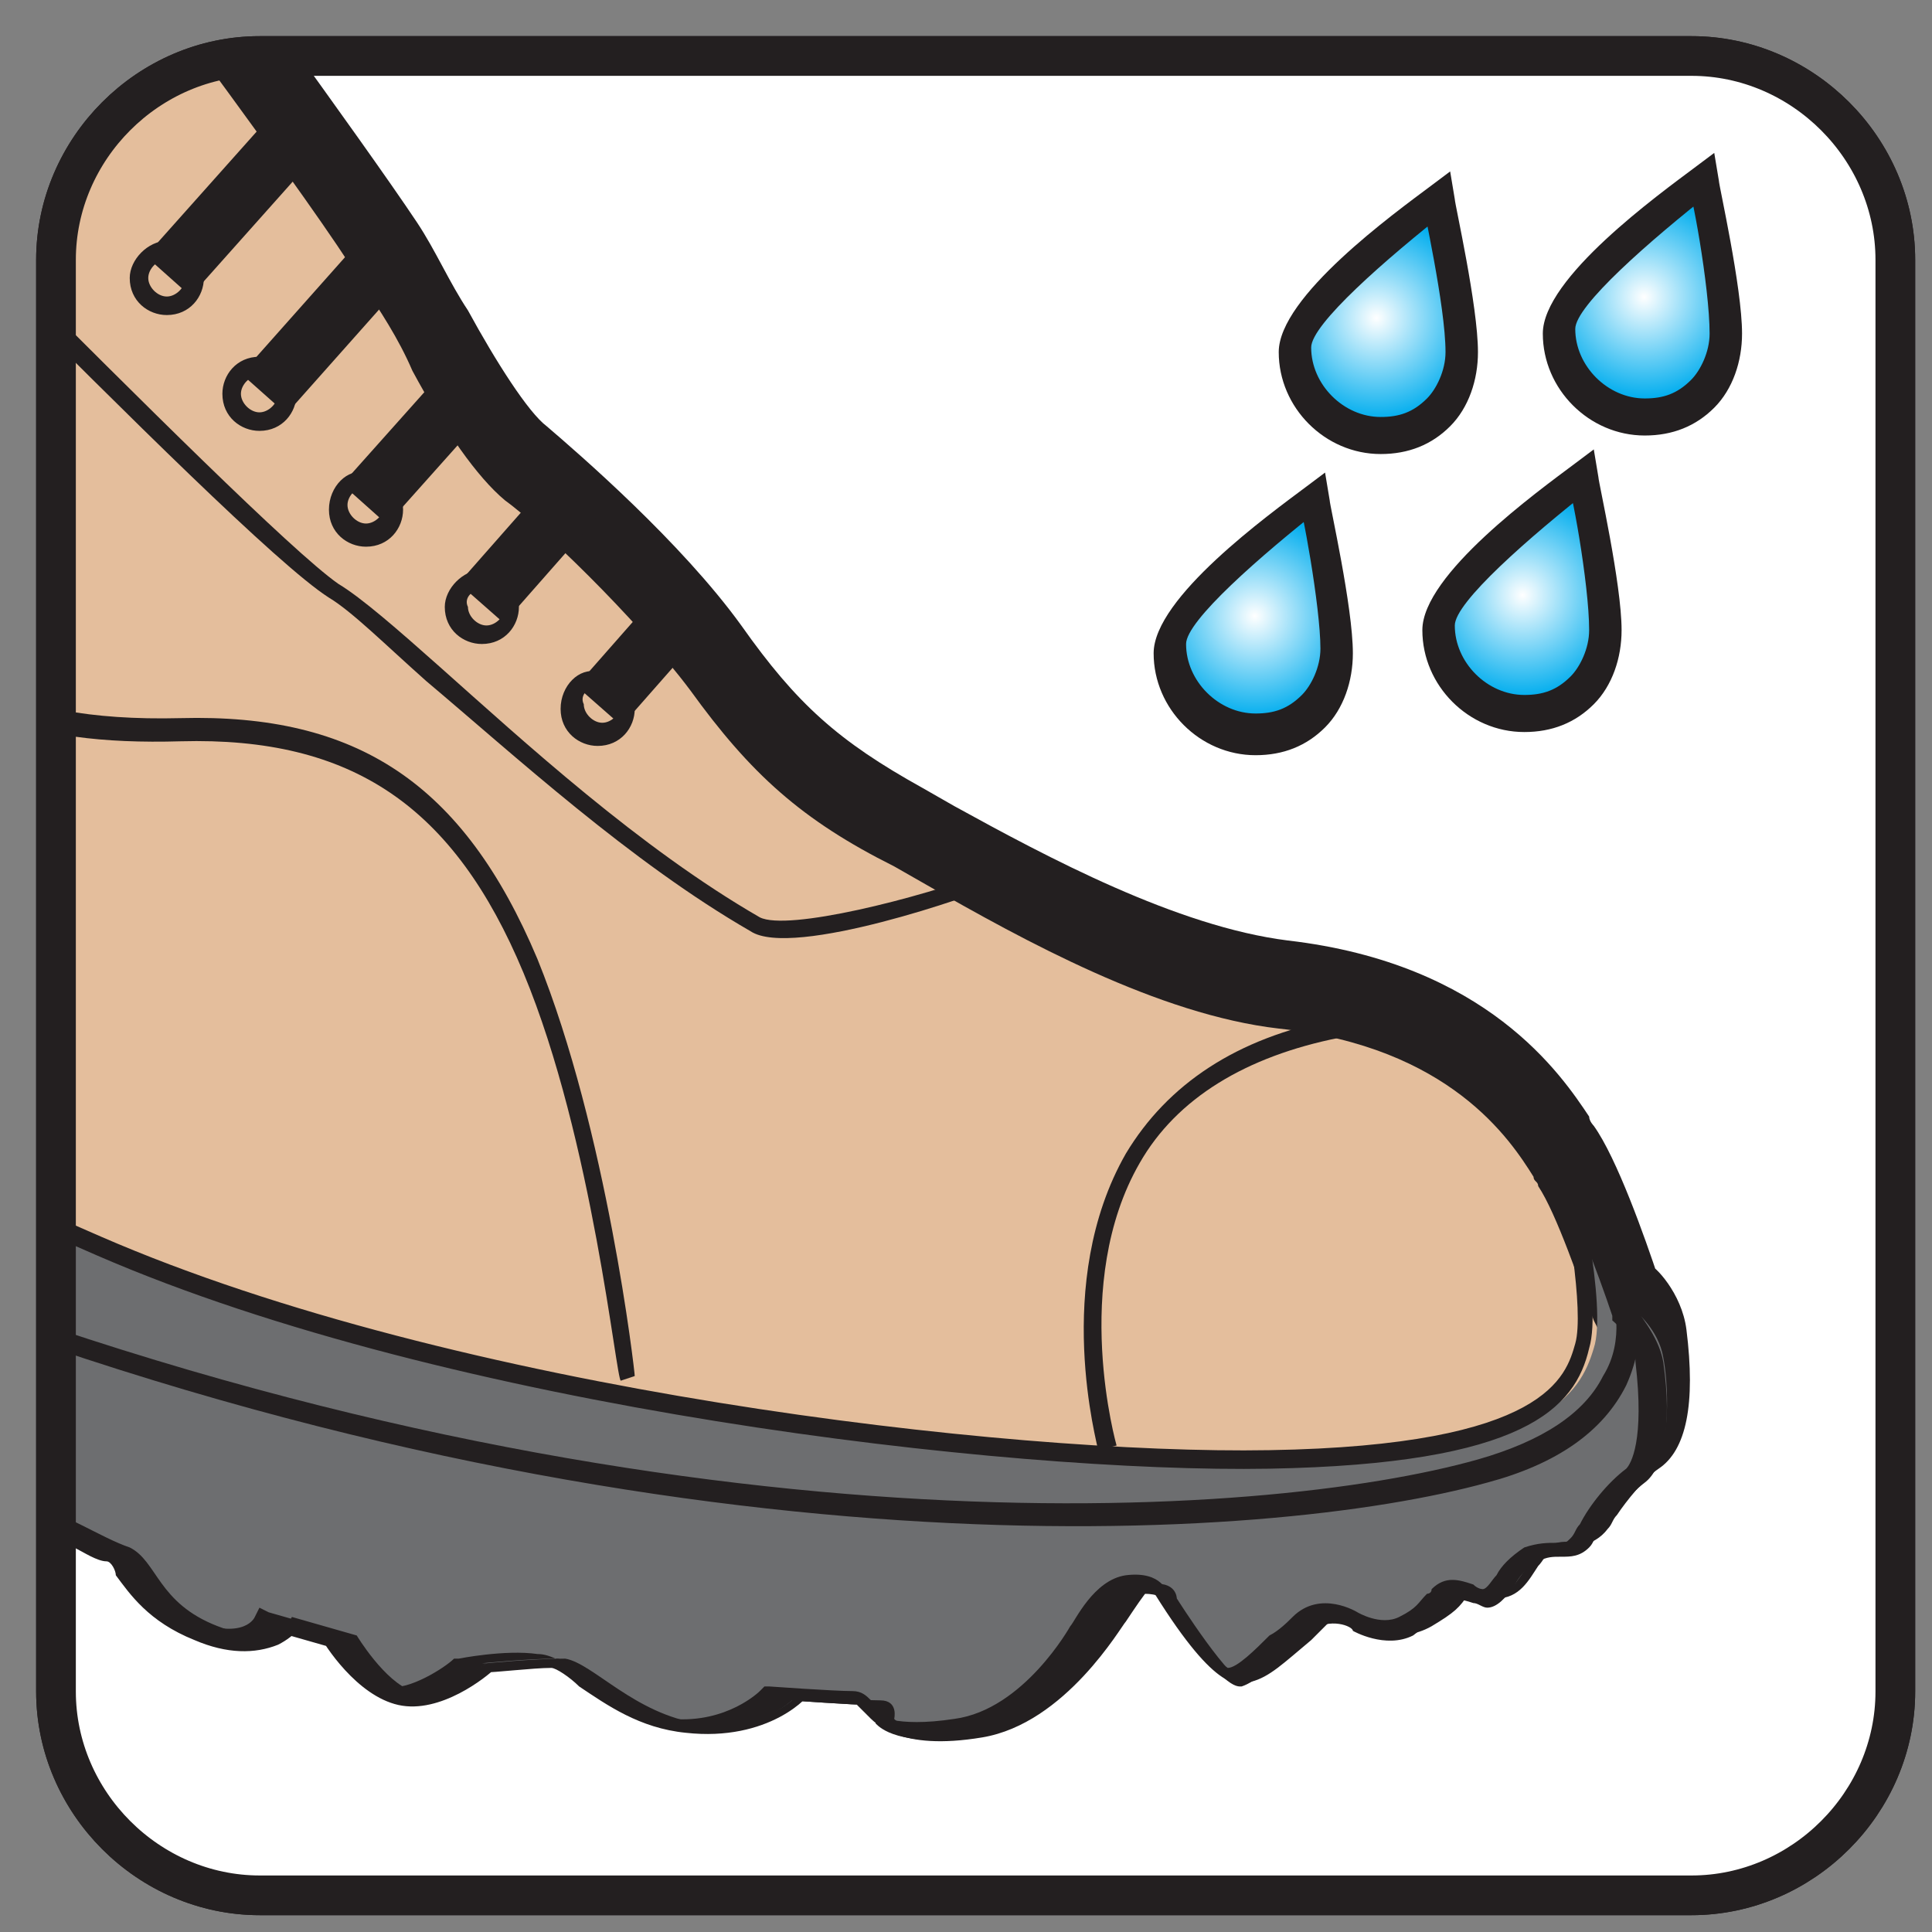
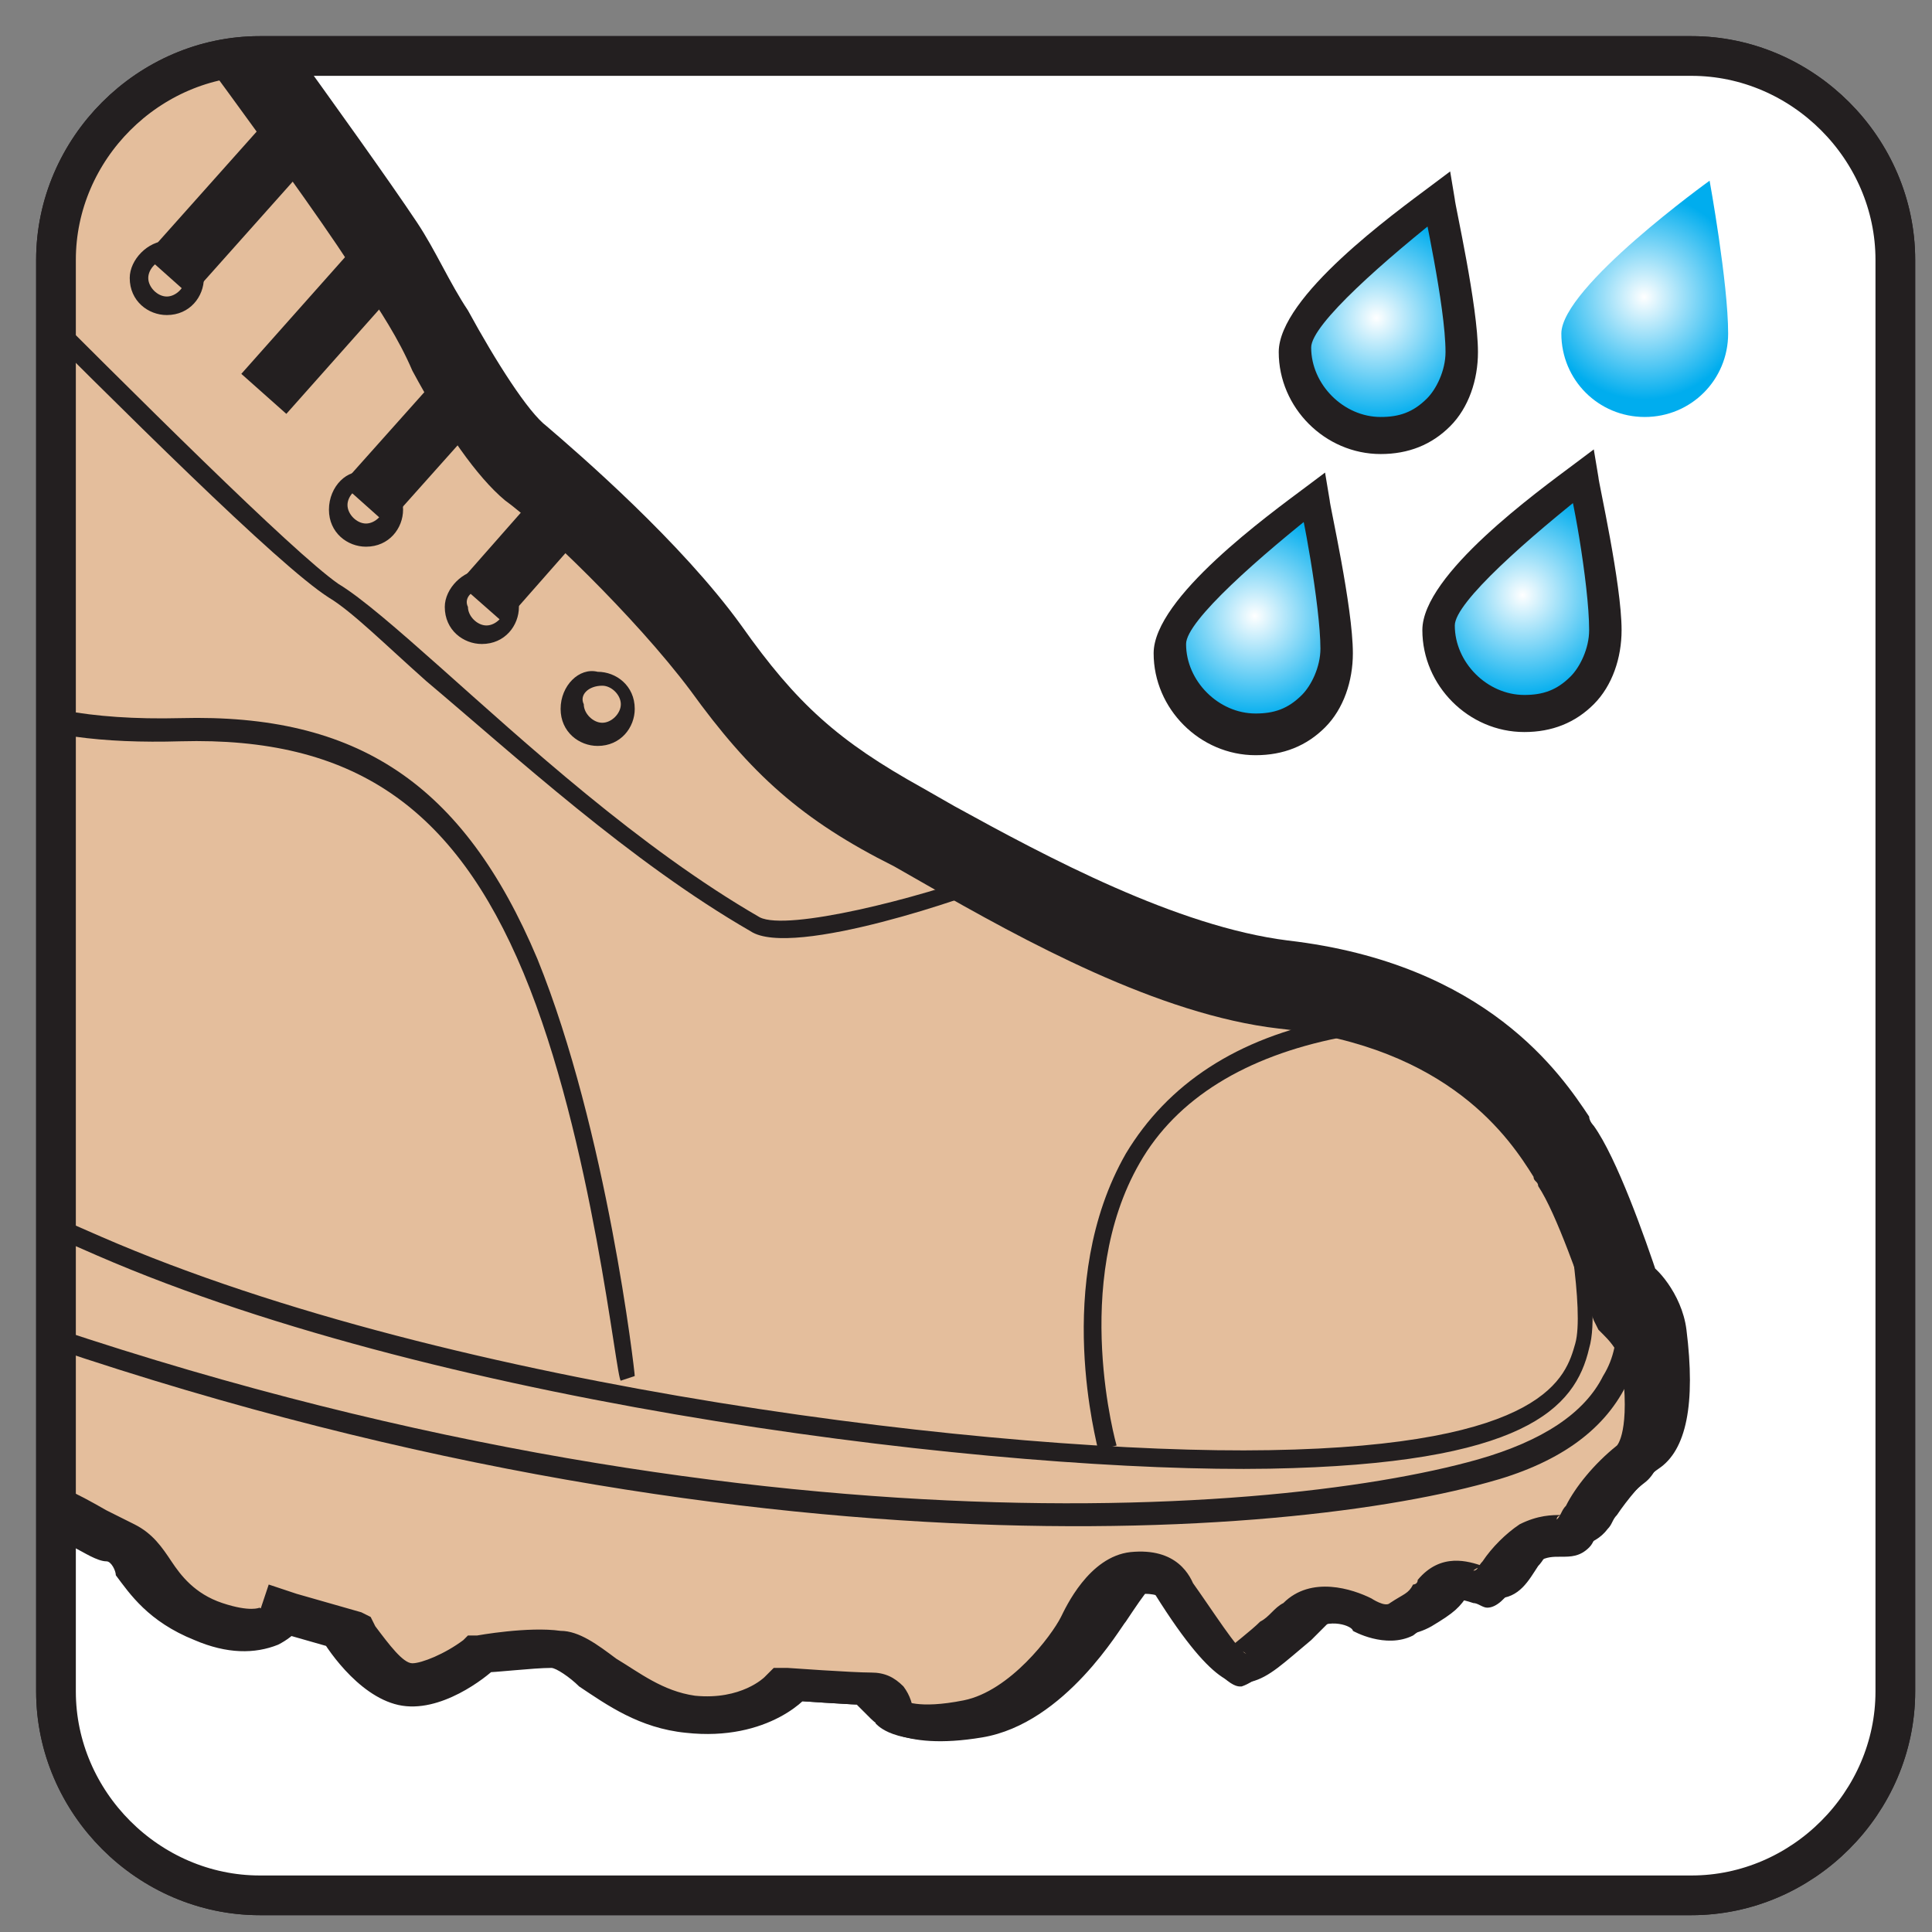
<svg xmlns="http://www.w3.org/2000/svg" version="1.1" x="0" y="0" width="100" height="100" viewBox="0, 0, 100, 100">
  <rect x="0" y="0" width="100" height="100" fill="#808080" stroke="none" />
  <defs>
    <radialGradient id="Gradient_1" gradientUnits="userSpaceOnUse" cx="71.241" cy="825.406" r="5.302" gradientTransform="matrix(1, 0, 0, -1, 0, 841.871)">
      <stop offset="0" stop-color="#FFFFFF" />
      <stop offset="1" stop-color="#00ADEE" />
    </radialGradient>
    <radialGradient id="Gradient_2" gradientUnits="userSpaceOnUse" cx="85.099" cy="826.489" r="5.302" gradientTransform="matrix(1, 0, 0, -1, 0, 841.871)">
      <stop offset="0" stop-color="#FFFFFF" />
      <stop offset="1" stop-color="#00ADEE" />
    </radialGradient>
    <radialGradient id="Gradient_3" gradientUnits="userSpaceOnUse" cx="64.949" cy="809.977" r="5.302" gradientTransform="matrix(1, 0, 0, -1, 0, 841.871)">
      <stop offset="0" stop-color="#FFFFFF" />
      <stop offset="1" stop-color="#00ADEE" />
    </radialGradient>
    <radialGradient id="Gradient_4" gradientUnits="userSpaceOnUse" cx="78.807" cy="811.06" r="5.302" gradientTransform="matrix(1, 0, 0, -1, 0, 841.871)">
      <stop offset="0" stop-color="#FFFFFF" />
      <stop offset="1" stop-color="#00ADEE" />
    </radialGradient>
    <clipPath id="Clip_1">
      <path d="M97.602,87.05 C97.602,92.806 92.806,97.602 87.05,97.602 L12.95,97.602 C7.194,97.602 2.398,92.806 2.398,87.05 L2.398,12.95 C2.398,7.194 7.194,2.398 12.95,2.398 L87.05,2.398 C92.806,2.398 97.602,7.194 97.602,12.95 L97.602,87.05 z" />
    </clipPath>
  </defs>
  <g id="Calque_1">
    <g>
      <g>
        <path d="M98.102,87.55 C98.102,93.306 93.306,98.102 87.55,98.102 L13.45,98.102 C7.694,98.102 2.898,93.306 2.898,87.55 L2.898,13.45 C2.898,7.694 7.694,2.898 13.45,2.898 L87.55,2.898 C93.306,2.898 98.102,7.694 98.102,13.45 L98.102,87.55 z" fill="#FFFFFF" />
        <path d="M98.102,87.55 C98.102,93.306 93.306,98.102 87.55,98.102 L13.45,98.102 C7.694,98.102 2.898,93.306 2.898,87.55 L2.898,13.45 C2.898,7.694 7.694,2.898 13.45,2.898 L87.55,2.898 C93.306,2.898 98.102,7.694 98.102,13.45 L98.102,87.55 z" fill-opacity="0" stroke="#231F20" stroke-width="2.055" />
      </g>
      <g>
        <path d="M97.602,87.05 C97.602,92.806 92.806,97.602 87.05,97.602 L12.95,97.602 C7.194,97.602 2.398,92.806 2.398,87.05 L2.398,12.95 C2.398,7.194 7.194,2.398 12.95,2.398 L87.05,2.398 C92.806,2.398 97.602,7.194 97.602,12.95 L97.602,87.05 z" fill="#FFFFFF" />
        <g opacity="0.58">
          <path d="M97.602,87.05 C97.602,92.806 92.806,97.602 87.05,97.602 L12.95,97.602 C7.194,97.602 2.398,92.806 2.398,87.05 L2.398,12.95 C2.398,7.194 7.194,2.398 12.95,2.398 L87.05,2.398 C92.806,2.398 97.602,7.194 97.602,12.95 L97.602,87.05 z" fill="#FFFFFF" />
        </g>
      </g>
      <g>
        <g>
          <path d="M75.54,18.225 C75.54,20.623 73.621,22.542 71.223,22.542 C68.825,22.542 66.906,20.623 66.906,18.225 C66.906,15.827 74.58,10.312 74.58,10.312 C74.58,10.312 75.54,15.827 75.54,18.225 z" fill="url(#Gradient_1)" />
          <path d="M74.82,18.225 C74.82,19.185 74.341,20.144 73.861,20.624 C73.141,21.343 72.422,21.583 71.463,21.583 C69.544,21.583 67.866,19.904 67.866,17.986 C67.866,16.787 71.703,13.429 75.06,10.791 L73.621,10.312 C73.621,10.552 74.82,15.827 74.82,18.225 z M74.101,9.592 C72.182,11.031 66.187,15.348 66.187,18.225 C66.187,21.103 68.585,23.501 71.463,23.501 C72.902,23.501 74.101,23.022 75.06,22.062 C76.019,21.103 76.499,19.664 76.499,18.225 C76.499,15.827 75.3,10.552 75.3,10.312 L75.06,8.873 L74.101,9.592 z" fill="#231F20" />
        </g>
        <g>
          <path d="M89.448,17.266 C89.448,19.664 87.53,21.583 85.132,21.583 C82.734,21.583 80.815,19.664 80.815,17.266 C80.815,14.868 88.489,9.353 88.489,9.353 C88.489,9.353 89.448,14.628 89.448,17.266 z" fill="url(#Gradient_2)" />
-           <path d="M88.489,17.266 C88.489,18.225 88.01,19.185 87.53,19.664 C86.811,20.384 86.091,20.624 85.132,20.624 C83.213,20.624 81.535,18.945 81.535,17.026 C81.535,15.827 85.372,12.47 88.729,9.832 L87.29,9.353 C87.53,9.592 88.489,14.868 88.489,17.266 z M87.77,8.633 C85.851,10.072 79.856,14.388 79.856,17.266 C79.856,20.144 82.254,22.542 85.132,22.542 C86.571,22.542 87.77,22.062 88.729,21.103 C89.688,20.144 90.168,18.705 90.168,17.266 C90.168,14.868 88.969,9.592 88.969,9.353 L88.729,7.914 L87.77,8.633 z" fill="#231F20" />
        </g>
        <g>
          <path d="M69.305,33.573 C69.305,35.971 67.386,37.89 64.988,37.89 C62.59,37.89 60.671,35.971 60.671,33.573 C60.671,31.175 68.345,25.66 68.345,25.66 C68.345,25.66 69.305,31.175 69.305,33.573 z" fill="url(#Gradient_3)" />
          <path d="M68.345,33.573 C68.345,34.532 67.866,35.492 67.386,35.971 C66.667,36.691 65.947,36.931 64.988,36.931 C63.069,36.931 61.391,35.252 61.391,33.333 C61.391,32.134 65.228,28.777 68.585,26.139 L67.146,25.66 C67.386,26.139 68.345,31.415 68.345,33.573 z M67.626,25.18 C65.707,26.619 59.712,30.935 59.712,33.813 C59.712,36.691 62.11,39.089 64.988,39.089 C66.427,39.089 67.626,38.609 68.585,37.65 C69.544,36.691 70.024,35.252 70.024,33.813 C70.024,31.415 68.825,26.139 68.825,25.899 L68.585,24.46 L67.626,25.18 z" fill="#231F20" />
        </g>
        <g>
          <path d="M83.213,32.614 C83.213,35.012 81.295,36.93 78.897,36.93 C76.499,36.93 74.58,35.012 74.58,32.614 C74.58,30.216 82.254,24.7 82.254,24.7 C82.254,24.7 83.213,30.216 83.213,32.614 z" fill="url(#Gradient_4)" />
          <path d="M82.254,32.614 C82.254,33.573 81.775,34.532 81.295,35.012 C80.576,35.731 79.856,35.971 78.897,35.971 C76.978,35.971 75.3,34.293 75.3,32.374 C75.3,31.175 79.137,27.818 82.494,25.18 L81.055,24.7 C81.295,24.94 82.254,30.216 82.254,32.614 z M81.535,23.981 C79.616,25.42 73.621,29.736 73.621,32.614 C73.621,35.492 76.019,37.89 78.897,37.89 C80.336,37.89 81.535,37.41 82.494,36.451 C83.453,35.492 83.933,34.053 83.933,32.614 C83.933,30.216 82.734,24.94 82.734,24.7 L82.494,23.261 L81.535,23.981 z" fill="#231F20" />
        </g>
      </g>
      <g clip-path="url(#Clip_1)">
        <g>
          <path d="M8.153,-2.878 C8.153,-2.878 17.266,9.353 19.904,13.669 C22.782,17.986 25.18,23.022 26.858,24.46 C28.777,25.899 33.813,30.695 36.691,34.532 C39.568,38.609 41.966,40.767 46.763,43.405 C51.559,46.043 59.233,50.839 66.187,51.559 C76.499,52.758 79.616,58.753 80.815,60.192 C81.775,61.631 83.213,65.468 83.933,67.626 C83.933,67.626 85.132,68.585 85.372,70.024 C85.611,71.463 85.851,75.06 84.652,75.779 C83.453,76.739 82.254,78.417 81.775,79.137 C81.055,79.856 80.336,79.137 79.376,79.856 C78.417,80.576 77.698,82.254 76.978,82.254 C76.259,82.254 75.3,81.535 74.58,82.254 C73.861,82.974 73.861,83.213 72.662,83.933 C71.463,84.652 70.024,83.693 70.024,83.693 C70.024,83.693 68.585,82.734 67.146,83.933 C65.947,84.892 64.508,86.571 63.789,86.811 C63.07,87.05 60.192,82.494 60.192,82.494 C60.192,82.494 59.952,81.775 58.753,81.775 C57.314,82.014 56.355,84.173 56.355,84.173 C56.355,84.173 53.717,88.729 50.12,89.209 C46.523,89.928 45.564,88.729 45.564,88.729 C45.564,88.729 45.803,87.77 44.844,87.77 C43.885,87.77 40.528,87.53 40.528,87.53 C40.528,87.53 38.849,89.448 35.492,88.969 C32.134,88.489 29.976,85.851 28.537,85.612 C27.098,85.372 24.46,85.851 24.46,85.851 C24.46,85.851 22.062,87.77 20.623,87.29 C19.185,87.05 17.746,84.412 17.746,84.412 L14.388,83.453 C14.388,83.453 13.669,85.132 10.552,83.933 C7.434,82.734 7.434,80.576 5.995,79.856 C4.556,79.137 2.398,77.938 1.439,77.938 C0.48,77.938 -1.199,78.417 -2.158,78.657 C-3.118,78.897 -4.556,78.897 -5.036,78.657 C-5.516,78.417 -9.592,76.739 -10.312,76.259 C-11.031,75.779 -11.271,73.861 -11.271,73.861 L-14.389,72.902 L-17.506,73.141 C-17.506,73.141 -23.501,69.305 -23.741,68.825 C-23.981,68.345 -24.94,65.707 -24.94,65.707 C-24.94,65.707 -28.537,58.993 -32.854,58.753 C-37.17,58.513 -44.604,58.513 -44.604,58.513 L-38.849,-5.755 L-30.935,-5.995 C-30.935,-5.995 -33.094,-8.393 -30.216,-10.072 C-27.338,-11.751 -20.384,-16.067 -16.547,-16.307 C-12.71,-16.547 -11.271,-16.307 -10.312,-17.746 C-9.353,-19.185 -8.873,-23.501 -5.755,-21.343 C-1.679,-18.465 8.153,-2.878 8.153,-2.878 z" fill="#E4BE9C" />
          <path d="M6.954,-1.918 L6.954,-1.918 C6.954,-1.679 16.067,10.312 18.705,14.628 C19.664,16.067 20.623,17.506 21.343,19.185 C23.022,22.302 24.7,24.7 26.139,25.899 C27.818,27.098 32.854,31.895 35.731,35.732 C38.849,40.048 41.487,42.446 46.283,44.844 L47.962,45.803 C52.998,48.681 59.952,52.518 66.187,53.238 C75.06,54.197 78.177,58.993 79.376,60.911 C79.376,61.151 79.616,61.151 79.616,61.391 C80.575,62.83 81.775,66.427 82.494,68.345 L82.734,68.825 L82.974,69.065 C83.213,69.305 83.693,69.784 83.933,70.504 C84.412,74.101 83.693,74.82 83.693,74.82 L83.693,74.82 C82.494,75.779 81.535,76.979 81.055,77.938 C80.815,78.178 80.815,78.417 80.575,78.657 C80.575,78.417 80.815,78.417 81.055,78.417 L80.815,78.417 C80.336,78.417 79.616,78.417 78.657,78.897 C77.938,79.377 77.218,80.096 76.739,80.815 C76.499,81.055 76.499,81.295 76.259,81.295 C76.259,81.295 76.499,81.055 76.978,81.055 L76.978,81.055 L76.739,81.055 C76.019,80.815 74.58,80.336 73.381,81.775 C73.381,82.015 73.141,82.015 73.141,82.015 C72.902,82.494 72.662,82.494 71.942,82.974 C71.703,83.214 70.983,82.734 70.983,82.734 C70.024,82.254 67.866,81.535 66.427,82.974 C65.947,83.214 65.707,83.693 65.228,83.933 C64.748,84.413 63.789,85.132 63.549,85.372 L63.549,85.372 C64.029,85.372 64.269,85.372 64.508,85.612 C64.029,85.372 62.83,83.453 61.631,81.775 L61.87,82.254 C61.631,81.535 60.911,80.096 58.513,80.336 C56.355,80.576 55.156,83.214 54.916,83.693 C54.436,84.652 52.278,87.53 49.88,88.01 C47.482,88.489 46.763,88.01 46.763,88.01 C46.763,88.01 46.763,88.01 47.002,88.25 L47.242,89.449 C47.242,89.209 47.482,88.25 46.763,87.29 C46.283,86.811 45.803,86.571 45.084,86.571 C44.125,86.571 40.767,86.331 40.767,86.331 L40.048,86.331 L39.568,86.811 C39.568,86.811 38.369,88.01 35.971,87.77 C34.293,87.53 33.093,86.571 31.894,85.851 C30.935,85.132 29.976,84.413 29.017,84.413 C27.338,84.173 24.7,84.652 24.7,84.652 L24.221,84.652 L23.981,84.892 C23.022,85.612 21.822,86.091 21.343,86.091 C20.863,86.091 20.144,85.132 19.424,84.173 L19.185,83.693 L18.705,83.453 L15.348,82.494 L13.909,82.015 L13.429,83.453 C13.429,83.214 13.429,83.214 13.429,83.214 C13.429,83.214 12.95,83.453 11.511,82.974 C10.072,82.494 9.352,81.535 8.873,80.815 C8.393,80.096 7.914,79.377 6.954,78.897 C6.475,78.657 5.995,78.417 5.516,78.178 C3.837,77.218 2.878,76.739 1.918,76.739 C0.48,76.739 -1.919,77.458 -2.158,77.698 C-2.638,77.938 -3.597,77.698 -3.837,77.698 C-4.317,77.458 -8.154,75.779 -8.873,75.3 C-8.633,75.3 -8.633,75.54 -8.633,75.54 C-8.873,75.3 -8.873,74.58 -8.873,74.101 L-8.873,73.142 L-9.832,72.902 L-12.95,71.943 L-13.19,71.943 L-13.429,71.943 L-16.547,72.182 L-15.588,72.422 C-17.986,70.744 -20.863,68.825 -21.343,68.585 C-21.343,68.585 -21.103,68.825 -21.103,69.065 C-21.343,68.585 -22.302,66.427 -22.302,65.947 L-22.302,65.947 L-22.302,65.947 C-22.782,65.228 -26.379,58.513 -31.415,58.273 C-35.731,58.034 -42.926,58.034 -43.166,58.034 L-41.487,59.712 L-35.731,-4.556 L-37.17,-3.117 L-29.257,-3.357 L-25.899,-3.597 L-28.297,-6.235 C-28.537,-6.475 -28.777,-6.715 -28.777,-7.194 C-28.777,-7.434 -28.537,-7.674 -28.058,-7.914 C-21.823,-11.75 -17.506,-13.669 -15.108,-13.909 L-13.669,-13.909 C-10.552,-13.909 -8.633,-14.149 -7.434,-16.067 C-7.194,-16.547 -6.954,-17.026 -6.715,-17.746 C-6.475,-18.225 -5.995,-19.424 -5.755,-19.664 L-5.755,-19.664 C-5.755,-19.664 -5.516,-19.664 -5.036,-19.424 C-3.837,-17.985 3.117,-7.914 6.954,-1.918 z M-4.077,-22.062 C-5.276,-23.021 -6.475,-23.261 -7.434,-22.782 C-9.113,-22.302 -9.832,-20.384 -10.312,-19.185 C-10.552,-18.705 -10.552,-18.225 -10.791,-18.225 C-11.031,-17.746 -11.751,-17.746 -14.389,-17.506 L-15.827,-17.506 C-19.664,-17.266 -25.42,-13.909 -30.216,-11.031 C-31.895,-10.072 -32.134,-8.873 -32.374,-8.153 C-32.614,-6.235 -31.415,-4.796 -31.175,-4.796 L-29.976,-7.434 L-37.89,-7.194 L-39.329,-7.194 L-39.568,-5.755 L-45.324,58.513 L-45.564,60.192 L-43.885,60.192 C-43.885,60.192 -36.451,60.192 -32.374,60.432 C-29.496,60.672 -26.619,64.988 -25.899,66.427 L-25.899,66.187 C-25.42,67.386 -24.7,68.825 -24.7,69.065 C-24.46,69.544 -24.46,70.024 -17.986,74.101 L-17.506,74.341 L-17.026,74.341 L-13.909,74.101 L-14.628,74.101 L-11.511,75.06 L-12.47,73.621 C-12.47,74.58 -12.23,76.499 -10.791,77.218 C-9.832,77.698 -5.755,79.616 -5.276,79.856 C-4.556,80.096 -2.878,80.336 -1.439,79.856 C-0.48,79.616 0.959,79.137 1.679,79.137 L1.679,79.137 C2.158,79.137 3.117,79.856 3.837,80.096 C4.316,80.336 5.036,80.815 5.516,80.815 C5.755,80.815 5.995,81.295 5.995,81.535 C6.715,82.494 7.674,83.933 10.072,84.892 C11.751,85.612 13.189,85.612 14.388,85.132 C15.348,84.652 15.827,83.933 16.067,83.453 L14.149,84.413 L17.506,85.372 L16.547,84.652 C16.787,85.132 18.465,87.77 20.623,88.25 C22.782,88.729 25.18,86.811 25.659,86.331 L24.94,86.571 C25.659,86.571 27.578,86.331 28.537,86.331 C28.777,86.331 29.496,86.811 29.976,87.29 C31.415,88.25 33.093,89.449 35.492,89.688 C39.808,90.168 41.966,87.77 41.966,87.53 L40.767,88.01 C41.007,88.01 44.125,88.25 45.084,88.25 C44.604,88.25 44.364,87.77 44.364,87.53 L44.364,87.53 L44.364,88.25 L44.844,88.729 C45.324,89.209 46.523,90.648 50.839,89.928 C55.156,89.209 58.034,84.173 58.273,83.933 C58.753,83.214 59.233,82.494 59.472,82.254 L59.472,82.254 C59.712,82.254 59.712,82.254 59.712,82.254 C59.712,82.254 59.233,82.254 59.233,81.535 L59.233,81.775 L59.472,82.015 C62.83,87.53 64.029,87.29 64.748,87.05 C65.707,86.811 66.427,86.091 67.866,84.892 C68.105,84.652 68.585,84.173 68.825,83.933 C69.065,83.693 69.784,83.933 69.784,83.933 C70.504,84.413 72.422,85.132 74.101,84.173 C75.3,83.453 75.54,83.214 76.019,82.494 L76.259,82.254 C76.019,82.494 75.779,82.494 75.779,82.494 C75.779,82.494 76.019,82.494 76.259,82.494 C76.499,82.494 76.978,82.734 77.458,82.734 C78.657,82.734 79.137,81.775 79.616,81.055 C79.856,80.815 80.096,80.336 80.336,80.096 C80.336,80.096 80.575,80.096 80.815,80.096 C81.295,80.096 82.494,80.096 83.213,79.137 C83.453,78.897 83.453,78.657 83.693,78.417 C84.173,77.698 85.132,76.499 85.851,76.019 C87.29,75.06 87.77,72.662 87.29,68.825 C87.05,66.907 85.611,65.468 85.372,65.468 L85.851,66.187 C85.132,64.029 83.693,59.952 82.494,58.273 C82.494,58.273 82.254,58.034 82.254,57.794 C80.815,55.636 76.978,49.88 66.667,48.681 C60.911,47.962 54.197,44.365 49.4,41.727 L47.722,40.768 C43.405,38.369 41.247,36.451 38.369,32.374 C35.252,28.058 29.976,23.501 28.297,22.062 C27.338,21.343 25.659,18.705 24.221,16.067 C23.261,14.628 22.542,12.95 21.583,11.511 C18.705,7.194 10.072,-4.556 9.592,-5.276 C8.633,-5.276 -0.719,-19.664 -4.077,-22.062 z" fill="#231F20" />
        </g>
        <g>
-           <path d="M-41.966,38.369 L-43.885,58.753 C-43.885,58.753 -36.451,58.753 -32.134,58.993 C-27.818,59.233 -24.221,65.947 -24.221,65.947 C-24.221,65.947 -23.261,68.585 -23.022,69.065 C-22.782,69.544 -16.787,73.381 -16.787,73.381 L-13.669,73.142 L-10.551,74.101 C-10.551,74.101 -10.312,76.019 -9.592,76.499 C-8.873,76.978 -4.796,78.897 -4.316,78.897 C-3.837,79.137 -2.398,79.137 -1.439,78.897 C-0.48,78.657 1.199,78.177 2.158,78.177 C3.118,78.177 5.276,79.616 6.715,80.096 C8.154,80.815 8.154,82.974 11.271,84.173 C14.389,85.372 15.108,83.693 15.108,83.693 L18.465,84.652 C18.465,84.652 19.904,87.05 21.343,87.53 C22.782,87.77 25.18,86.091 25.18,86.091 C25.18,86.091 27.578,85.851 29.257,85.851 C30.696,86.091 32.854,88.729 36.211,89.209 C39.568,89.688 41.247,87.77 41.247,87.77 C41.247,87.77 44.604,88.01 45.564,88.01 C46.523,88.01 46.283,88.969 46.283,88.969 C46.283,88.969 47.002,89.928 50.839,89.448 C54.437,88.729 57.074,84.413 57.074,84.413 C57.074,84.413 58.034,82.254 59.472,82.014 C60.911,81.775 60.911,82.734 60.911,82.734 C60.911,82.734 63.789,87.29 64.508,87.05 C65.228,86.811 66.667,85.372 67.866,84.173 C69.065,83.213 70.743,83.933 70.743,83.933 C70.743,83.933 72.182,84.892 73.381,84.173 C74.58,83.453 74.58,83.213 75.3,82.494 C76.019,81.775 76.978,82.494 77.698,82.494 C78.417,82.494 78.897,80.815 80.096,80.096 C81.055,79.377 82.014,80.336 82.494,79.377 C83.213,78.657 84.173,76.978 85.372,76.019 C86.571,75.06 86.331,71.463 86.091,70.264 C85.851,68.825 84.652,67.866 84.652,67.866 C83.933,65.707 82.734,61.871 81.535,60.432 C81.535,60.432 83.213,67.626 82.494,69.784 C81.775,72.182 80.096,75.3 66.427,75.54 C52.518,75.779 23.741,72.422 5.755,64.508 C-12.23,56.835 -17.026,52.998 -24.221,47.722 C-31.894,42.446 -37.17,38.369 -41.966,38.369 z" fill="#6D6E70" />
          <path d="M-42.446,38.369 L-44.365,58.753 L-44.365,59.233 L-43.885,59.233 C-43.885,59.233 -36.451,59.233 -32.134,59.472 C-28.058,59.712 -24.7,65.947 -24.7,66.187 L-24.7,66.187 C-24.46,66.906 -23.501,68.825 -23.501,69.305 C-23.501,69.544 -23.261,70.024 -17.266,73.861 L-17.026,73.861 L-16.787,73.861 L-13.669,73.621 L-13.909,73.621 L-10.791,74.58 L-11.031,74.101 C-11.031,74.58 -10.791,76.259 -9.832,76.978 C-9.113,77.458 -5.036,79.377 -4.556,79.377 C-4.077,79.616 -2.638,79.616 -1.439,79.377 C-0.48,79.137 1.199,78.657 1.918,78.657 C2.398,78.657 3.597,79.377 4.556,79.856 C5.036,80.096 5.755,80.336 6.235,80.576 C6.715,80.815 6.954,81.055 7.194,81.775 C7.914,82.734 8.633,83.933 10.791,84.652 C12.23,85.132 13.429,85.372 14.149,84.892 C14.868,84.652 15.108,83.933 15.108,83.933 L14.628,84.173 L17.986,85.132 L17.746,84.892 C17.986,85.132 19.185,87.53 20.863,87.77 C22.542,88.01 24.94,86.331 25.18,86.091 L24.94,86.091 C24.94,86.091 27.338,85.851 28.777,85.851 C29.257,85.851 29.976,86.331 30.695,87.05 C31.894,88.01 33.573,88.969 35.731,89.448 C39.329,89.928 41.247,87.77 41.247,87.77 L40.767,88.01 C41.007,88.01 44.125,88.249 45.084,88.249 C45.324,88.249 45.324,88.249 45.324,88.249 C45.324,88.249 45.324,88.489 45.324,88.729 L45.324,88.969 L45.324,89.209 C45.564,89.448 46.523,90.408 50.36,89.928 C54.197,89.209 56.835,84.652 57.074,84.652 C57.314,84.173 58.273,82.494 59.233,82.494 C59.952,82.494 60.192,82.734 60.192,82.734 L60.192,82.734 L60.192,82.734 C63.309,87.53 64.029,87.29 64.269,87.29 C64.988,87.05 65.707,86.331 66.906,85.372 C67.146,85.132 67.626,84.652 67.866,84.412 C68.825,83.693 70.024,84.173 70.024,84.412 C70.024,84.412 71.703,85.372 73.141,84.652 C74.101,83.933 74.341,83.693 74.82,83.213 L75.06,82.974 C75.3,82.734 75.54,82.734 76.259,82.974 C76.499,82.974 76.739,83.213 76.978,83.213 C77.458,83.213 77.938,82.734 78.417,82.014 C78.657,81.535 79.137,81.055 79.616,80.815 C80.096,80.576 80.336,80.576 80.815,80.576 C81.295,80.576 81.775,80.576 82.254,80.096 C82.494,79.856 82.494,79.616 82.734,79.377 C83.453,78.657 84.173,77.458 85.132,76.739 C86.091,76.019 86.571,73.861 86.091,70.504 C85.851,69.065 84.652,67.866 84.652,67.626 L84.892,67.866 C84.173,65.707 82.974,61.871 81.775,60.192 L80.576,60.432 C81.055,62.35 82.014,67.866 81.535,69.544 C81.055,71.223 80.096,74.82 65.707,75.06 C52.038,75.3 23.501,71.942 5.276,64.029 C-12.95,56.115 -17.746,52.518 -24.7,47.242 L-24.94,47.002 C-32.134,41.487 -37.41,37.65 -42.446,37.65 L-42.926,37.65 L-42.446,38.369 z M-24.94,48.201 C-17.986,53.477 -13.189,57.074 5.036,64.988 C23.261,72.902 52.038,76.259 65.707,76.019 C78.897,75.779 81.535,72.902 82.254,69.784 C82.974,67.386 81.295,60.432 81.295,60.192 L80.336,60.671 C81.295,62.11 82.734,65.947 83.453,68.106 L83.453,68.345 L83.453,68.345 C83.453,68.345 84.652,69.305 84.652,70.504 C85.132,74.58 84.412,75.779 84.173,76.019 C83.213,76.739 82.254,77.938 81.775,78.897 C81.535,79.137 81.535,79.377 81.295,79.616 C81.055,79.856 81.055,79.856 80.576,79.856 C80.096,79.856 79.616,79.856 78.897,80.096 C78.177,80.576 77.698,81.055 77.458,81.535 C77.218,81.775 76.978,82.254 76.739,82.254 L76.739,82.254 C76.739,82.254 76.499,82.254 76.259,82.014 C75.54,81.775 74.82,81.535 74.101,82.254 C74.101,82.494 73.861,82.494 73.861,82.494 C73.381,82.974 73.381,83.213 72.422,83.693 C71.463,84.173 70.264,83.453 70.264,83.453 C70.264,83.453 68.345,82.254 66.906,83.693 C66.667,83.933 66.187,84.412 65.707,84.652 C64.988,85.372 64.029,86.331 63.549,86.331 L63.549,86.331 C63.07,86.091 61.631,84.173 60.432,82.254 L60.432,82.494 C60.432,82.494 60.192,81.295 58.273,81.535 C56.595,81.775 55.635,83.933 55.396,84.173 C55.396,84.173 52.998,88.489 49.4,88.969 C46.283,89.448 45.324,88.729 45.324,88.729 L45.324,89.209 C45.324,89.209 45.324,88.489 45.084,88.01 C44.844,87.77 44.604,87.53 44.125,87.53 C43.165,87.53 39.808,87.29 39.808,87.29 L39.568,87.29 L39.329,87.53 C39.329,87.53 37.65,89.209 34.772,88.969 C32.854,88.729 31.415,87.77 30.216,86.811 C29.257,86.091 28.537,85.612 27.818,85.612 C26.139,85.372 23.741,85.851 23.741,85.851 L23.501,85.851 L23.501,85.851 C23.022,86.331 21.103,87.53 20.144,87.29 C19.185,87.05 17.986,85.372 17.506,84.652 L17.506,84.412 L17.266,84.412 L13.909,83.453 L13.429,83.213 L13.189,83.693 C13.189,83.693 12.71,84.892 10.072,83.933 C8.153,83.213 7.434,82.254 6.954,81.295 C6.475,80.815 6.235,80.096 5.516,79.856 C5.036,79.616 4.556,79.377 4.077,79.137 C2.878,78.417 1.679,77.938 0.959,77.938 C0,77.938 -1.918,78.417 -2.638,78.657 C-3.357,78.897 -4.796,78.897 -5.036,78.657 C-5.516,78.417 -9.353,76.739 -10.072,76.259 C-10.552,76.019 -10.791,74.82 -10.791,74.101 L-10.791,73.861 L-11.031,73.861 L-14.149,72.902 L-14.149,72.902 L-14.149,72.902 L-17.266,73.142 L-17.026,73.142 C-19.664,71.463 -22.782,69.305 -23.022,69.065 L-23.022,69.065 C-23.261,68.585 -24.221,65.947 -24.221,65.947 L-24.221,65.947 L-24.221,65.947 C-24.46,65.707 -27.818,59.233 -32.374,58.753 C-36.691,58.513 -44.125,58.513 -44.125,58.513 L-43.645,58.993 L-41.727,38.609 L-42.206,39.089 C-37.41,38.849 -31.894,42.926 -24.94,48.201 L-24.94,48.201 z" fill="#231F20" />
        </g>
        <path d="M69.065,52.758 C64.029,53.717 60.432,56.115 58.273,59.712 C54.436,66.427 56.835,74.82 56.835,75.06 L57.794,74.82 L57.794,74.82 C57.794,74.82 55.396,66.427 58.993,60.192 C60.911,56.835 64.508,54.676 69.305,53.717 L69.065,52.758 z" fill="#231F20" />
        <path d="M51.319,45.084 L51.319,45.084 C47.482,46.523 40.767,48.201 39.329,47.482 C33.094,43.885 27.098,38.369 22.782,34.532 C20.624,32.614 18.705,30.935 17.506,30.216 C15.108,28.537 6.954,20.384 0.48,13.909 C-2.398,11.031 -5.036,8.393 -6.715,6.715 C-12.71,0.959 -21.583,-4.317 -25.42,-4.556 L-25.42,-3.597 C-21.823,-3.357 -13.189,1.918 -7.434,7.434 C-5.755,9.113 -3.117,11.751 -0.24,14.628 C6.235,21.103 14.389,29.257 17.026,30.935 C18.225,31.655 19.904,33.333 22.062,35.252 C26.619,39.089 32.614,44.604 38.849,48.201 C41.007,49.64 50.6,46.283 51.559,45.803 L51.319,45.084 z" fill="#231F20" />
        <path d="M32.854,71.223 C32.854,70.983 31.415,58.513 27.818,49.64 C23.981,40.528 18.465,36.931 9.352,37.17 C-0.24,37.41 -3.357,34.293 -5.276,30.935 C-8.393,25.42 -13.909,22.542 -22.302,22.062 C-31.895,21.343 -38.13,18.705 -38.13,18.705 L-38.609,19.664 C-38.369,19.664 -32.374,22.542 -22.542,23.261 C-11.99,23.981 -8.154,28.297 -6.235,31.655 C-3.357,36.691 1.199,38.609 9.352,38.369 C18.225,38.13 23.501,41.727 27.098,50.36 C30.695,58.993 31.894,71.463 32.134,71.463 L32.854,71.223 z" fill="#231F20" />
        <path d="M29.017,36.691 C29.017,37.89 29.976,38.609 30.935,38.609 C32.134,38.609 32.854,37.65 32.854,36.691 C32.854,35.492 31.895,34.772 30.935,34.772 C29.976,34.532 29.017,35.492 29.017,36.691 z M31.175,35.492 C31.655,35.492 32.134,35.971 32.134,36.451 C32.134,36.931 31.655,37.41 31.175,37.41 C30.695,37.41 30.216,36.931 30.216,36.451 C29.976,35.971 30.456,35.492 31.175,35.492 z" fill="#231F20" />
-         <path d="M36.926,32.166 L32.174,37.567 L29.834,35.508 L34.585,30.107 z" fill="#231F20" />
        <path d="M23.022,31.415 C23.022,32.614 23.981,33.333 24.94,33.333 C26.139,33.333 26.859,32.374 26.859,31.415 C26.859,30.216 25.899,29.496 24.94,29.496 C23.981,29.496 23.022,30.456 23.022,31.415 z M25.18,30.456 C25.66,30.456 26.139,30.935 26.139,31.415 C26.139,31.894 25.66,32.374 25.18,32.374 C24.7,32.374 24.221,31.894 24.221,31.415 C23.981,30.935 24.46,30.456 25.18,30.456 z" fill="#231F20" />
        <path d="M30.834,26.851 L26.08,32.251 L23.74,30.191 L28.494,24.791 z" fill="#231F20" />
        <path d="M17.026,26.379 C17.026,27.578 17.986,28.297 18.945,28.297 C20.144,28.297 20.863,27.338 20.863,26.379 C20.863,25.18 19.904,24.46 18.945,24.46 C17.986,24.221 17.026,25.18 17.026,26.379 z M18.945,25.18 C19.424,25.18 19.904,25.66 19.904,26.139 C19.904,26.619 19.424,27.098 18.945,27.098 C18.465,27.098 17.986,26.619 17.986,26.139 C17.986,25.66 18.465,25.18 18.945,25.18 z" fill="#231F20" />
        <path d="M25.465,21.057 L20.035,27.141 L17.709,25.065 L23.139,18.981 z" fill="#231F20" />
-         <path d="M11.511,20.384 C11.511,21.583 12.47,22.302 13.429,22.302 C14.628,22.302 15.348,21.343 15.348,20.384 C15.348,19.185 14.388,18.465 13.429,18.465 C12.23,18.465 11.511,19.425 11.511,20.384 z M13.429,19.425 C13.909,19.425 14.388,19.904 14.388,20.384 C14.388,20.863 13.909,21.343 13.429,21.343 C12.95,21.343 12.47,20.863 12.47,20.384 C12.47,19.904 12.95,19.425 13.429,19.425 z" fill="#231F20" />
        <path d="M21.671,13.714 L14.821,21.422 L12.491,19.351 L19.341,11.643 z" fill="#231F20" />
        <path d="M6.715,14.389 C6.715,15.588 7.674,16.307 8.633,16.307 C9.832,16.307 10.552,15.348 10.552,14.389 C10.552,13.19 9.592,12.47 8.633,12.47 C7.674,12.47 6.715,13.429 6.715,14.389 z M8.633,13.429 C9.113,13.429 9.592,13.909 9.592,14.389 C9.592,14.868 9.113,15.348 8.633,15.348 C8.153,15.348 7.674,14.868 7.674,14.389 C7.674,13.909 8.153,13.429 8.633,13.429 z" fill="#231F20" />
        <path d="M17.048,7.273 L9.867,15.328 L7.54,13.253 L14.722,5.198 z" fill="#231F20" />
        <path d="M83.453,67.146 L83.453,67.146 C83.453,67.146 84.173,69.305 82.974,71.223 C82.014,73.142 79.856,74.58 76.499,75.54 C65.468,78.657 34.293,80.815 -4.317,66.187 L-4.556,67.146 C34.293,82.014 65.707,79.856 76.978,76.739 C80.576,75.779 82.974,74.101 84.173,71.703 C85.372,69.065 84.652,66.907 84.652,66.667 L83.453,67.146 z" fill="#231F20" />
      </g>
      <path d="M98.102,87.55 C98.102,93.306 93.306,98.102 87.55,98.102 L13.45,98.102 C7.694,98.102 2.898,93.306 2.898,87.55 L2.898,13.45 C2.898,7.694 7.694,2.898 13.45,2.898 L87.55,2.898 C93.306,2.898 98.102,7.694 98.102,13.45 L98.102,87.55 z" fill-opacity="0" stroke="#231F20" stroke-width="2.055" />
    </g>
  </g>
</svg>